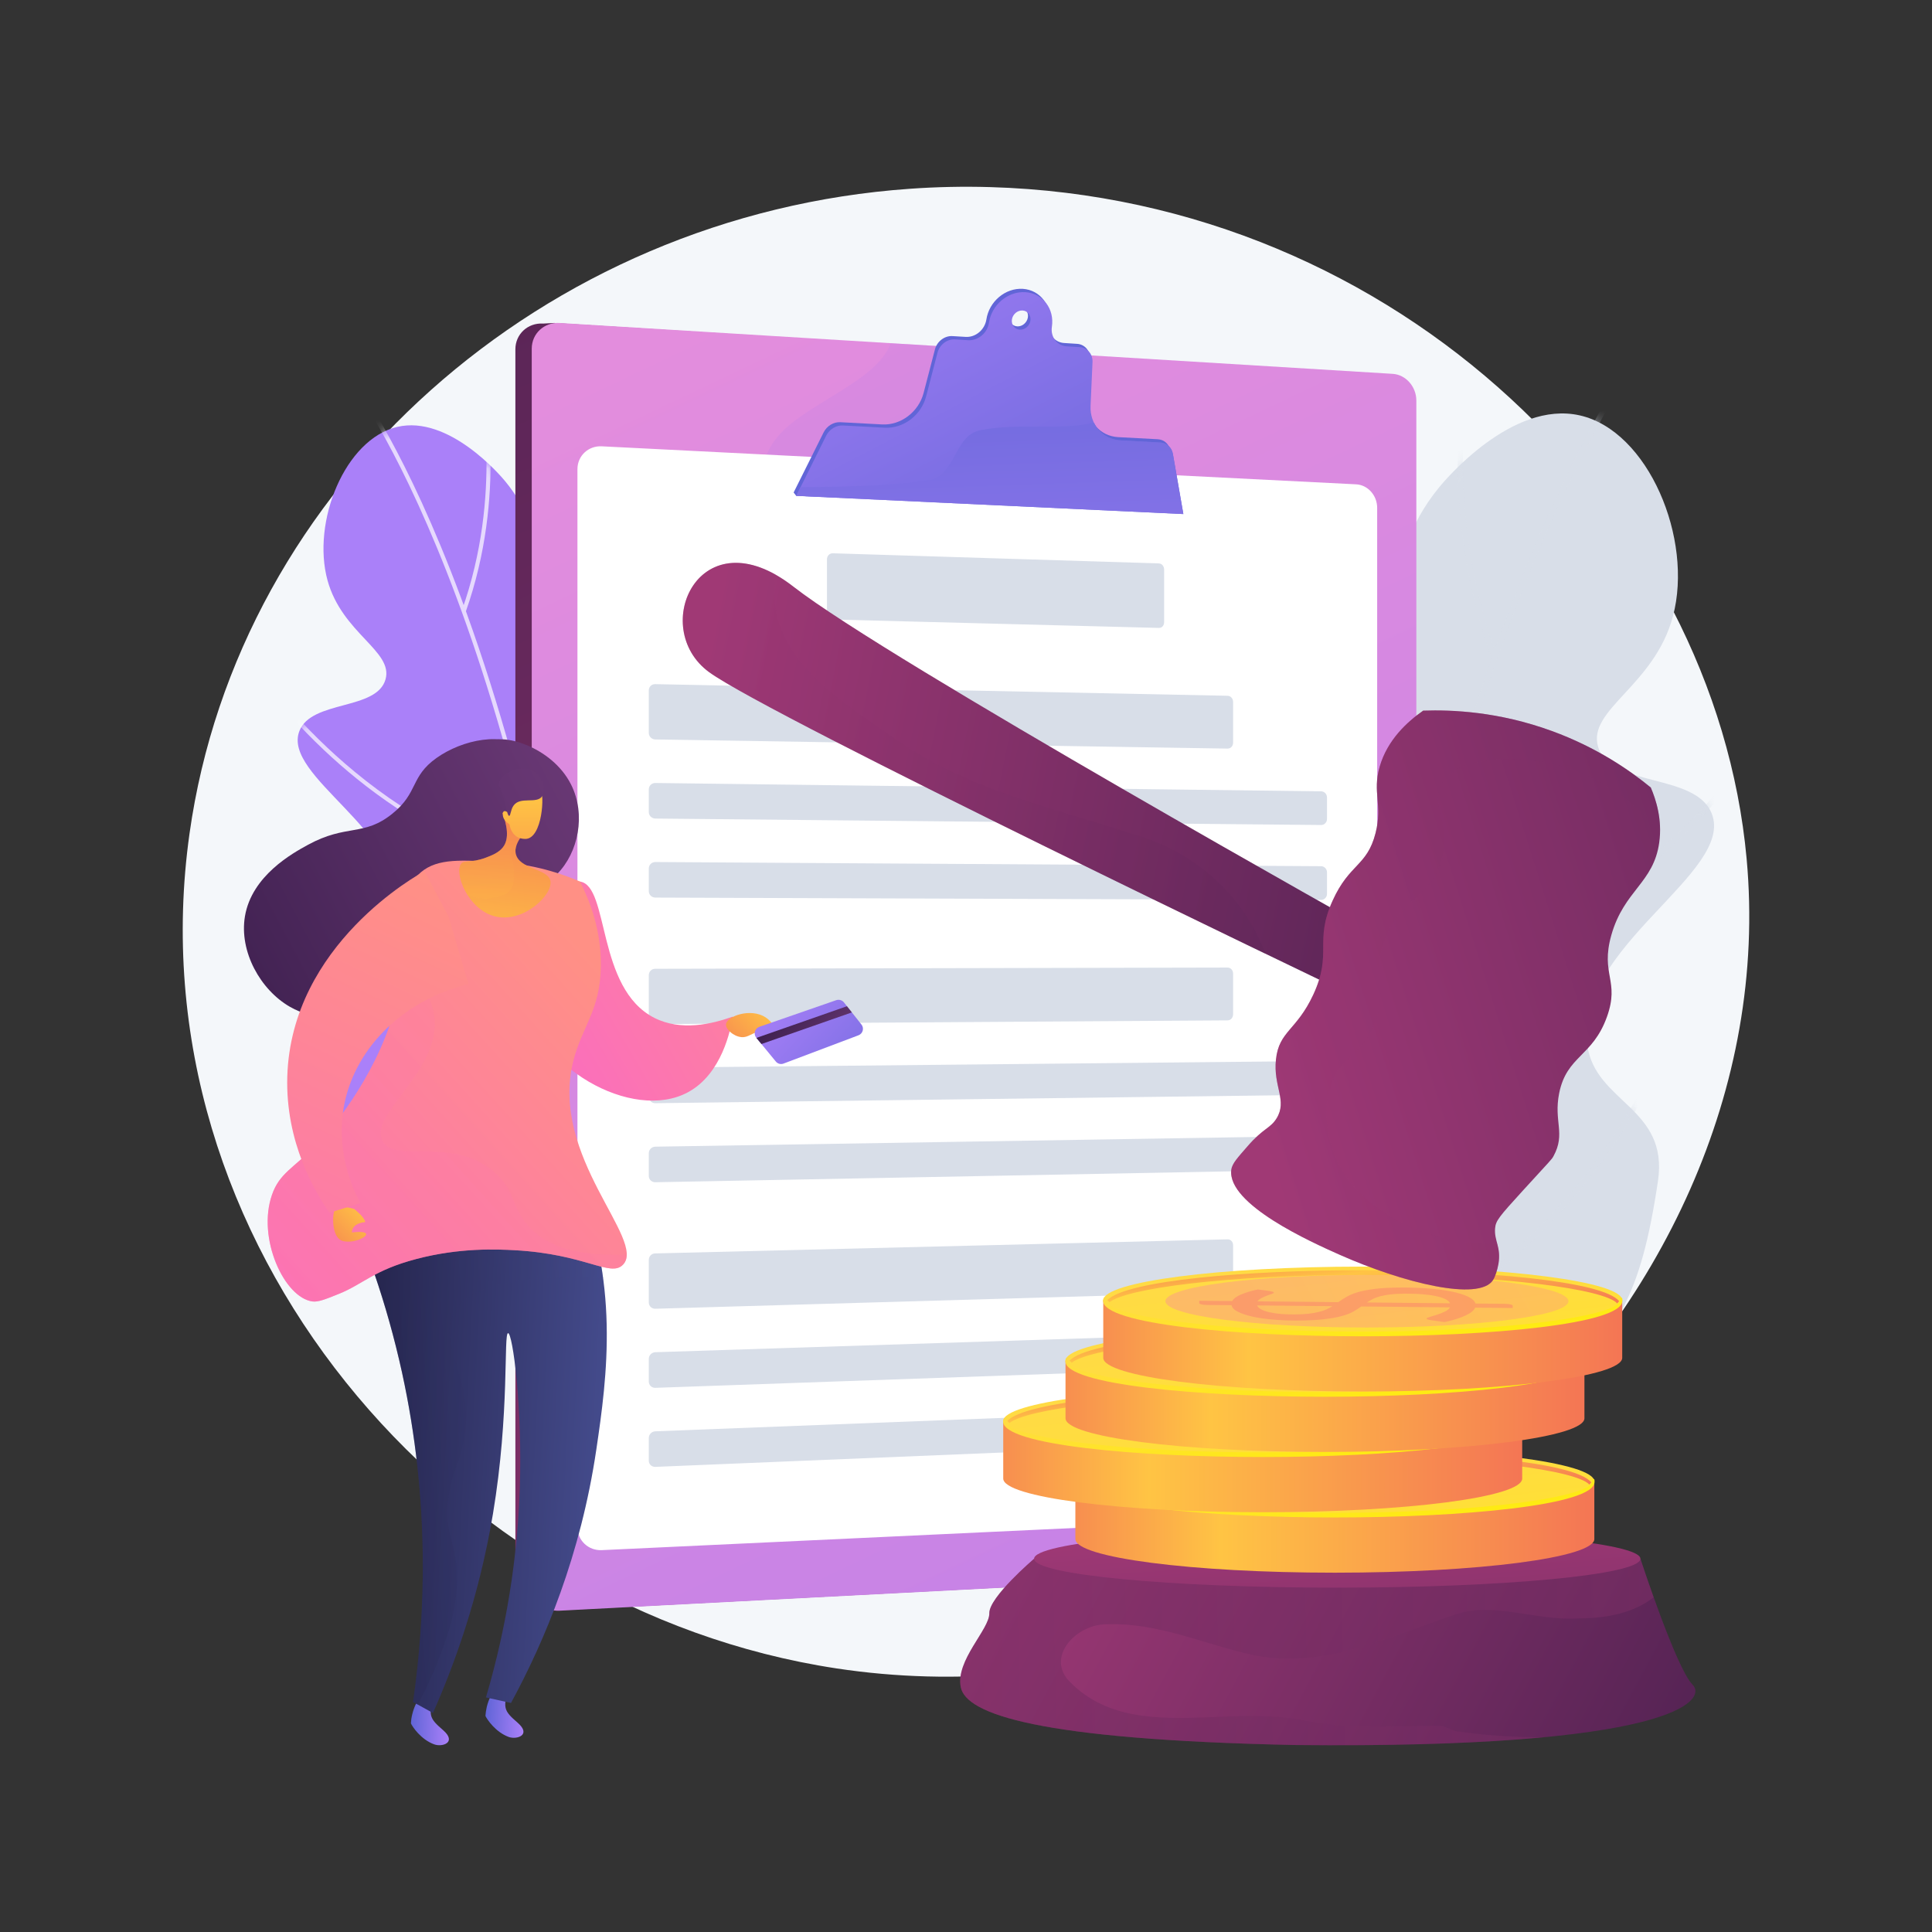
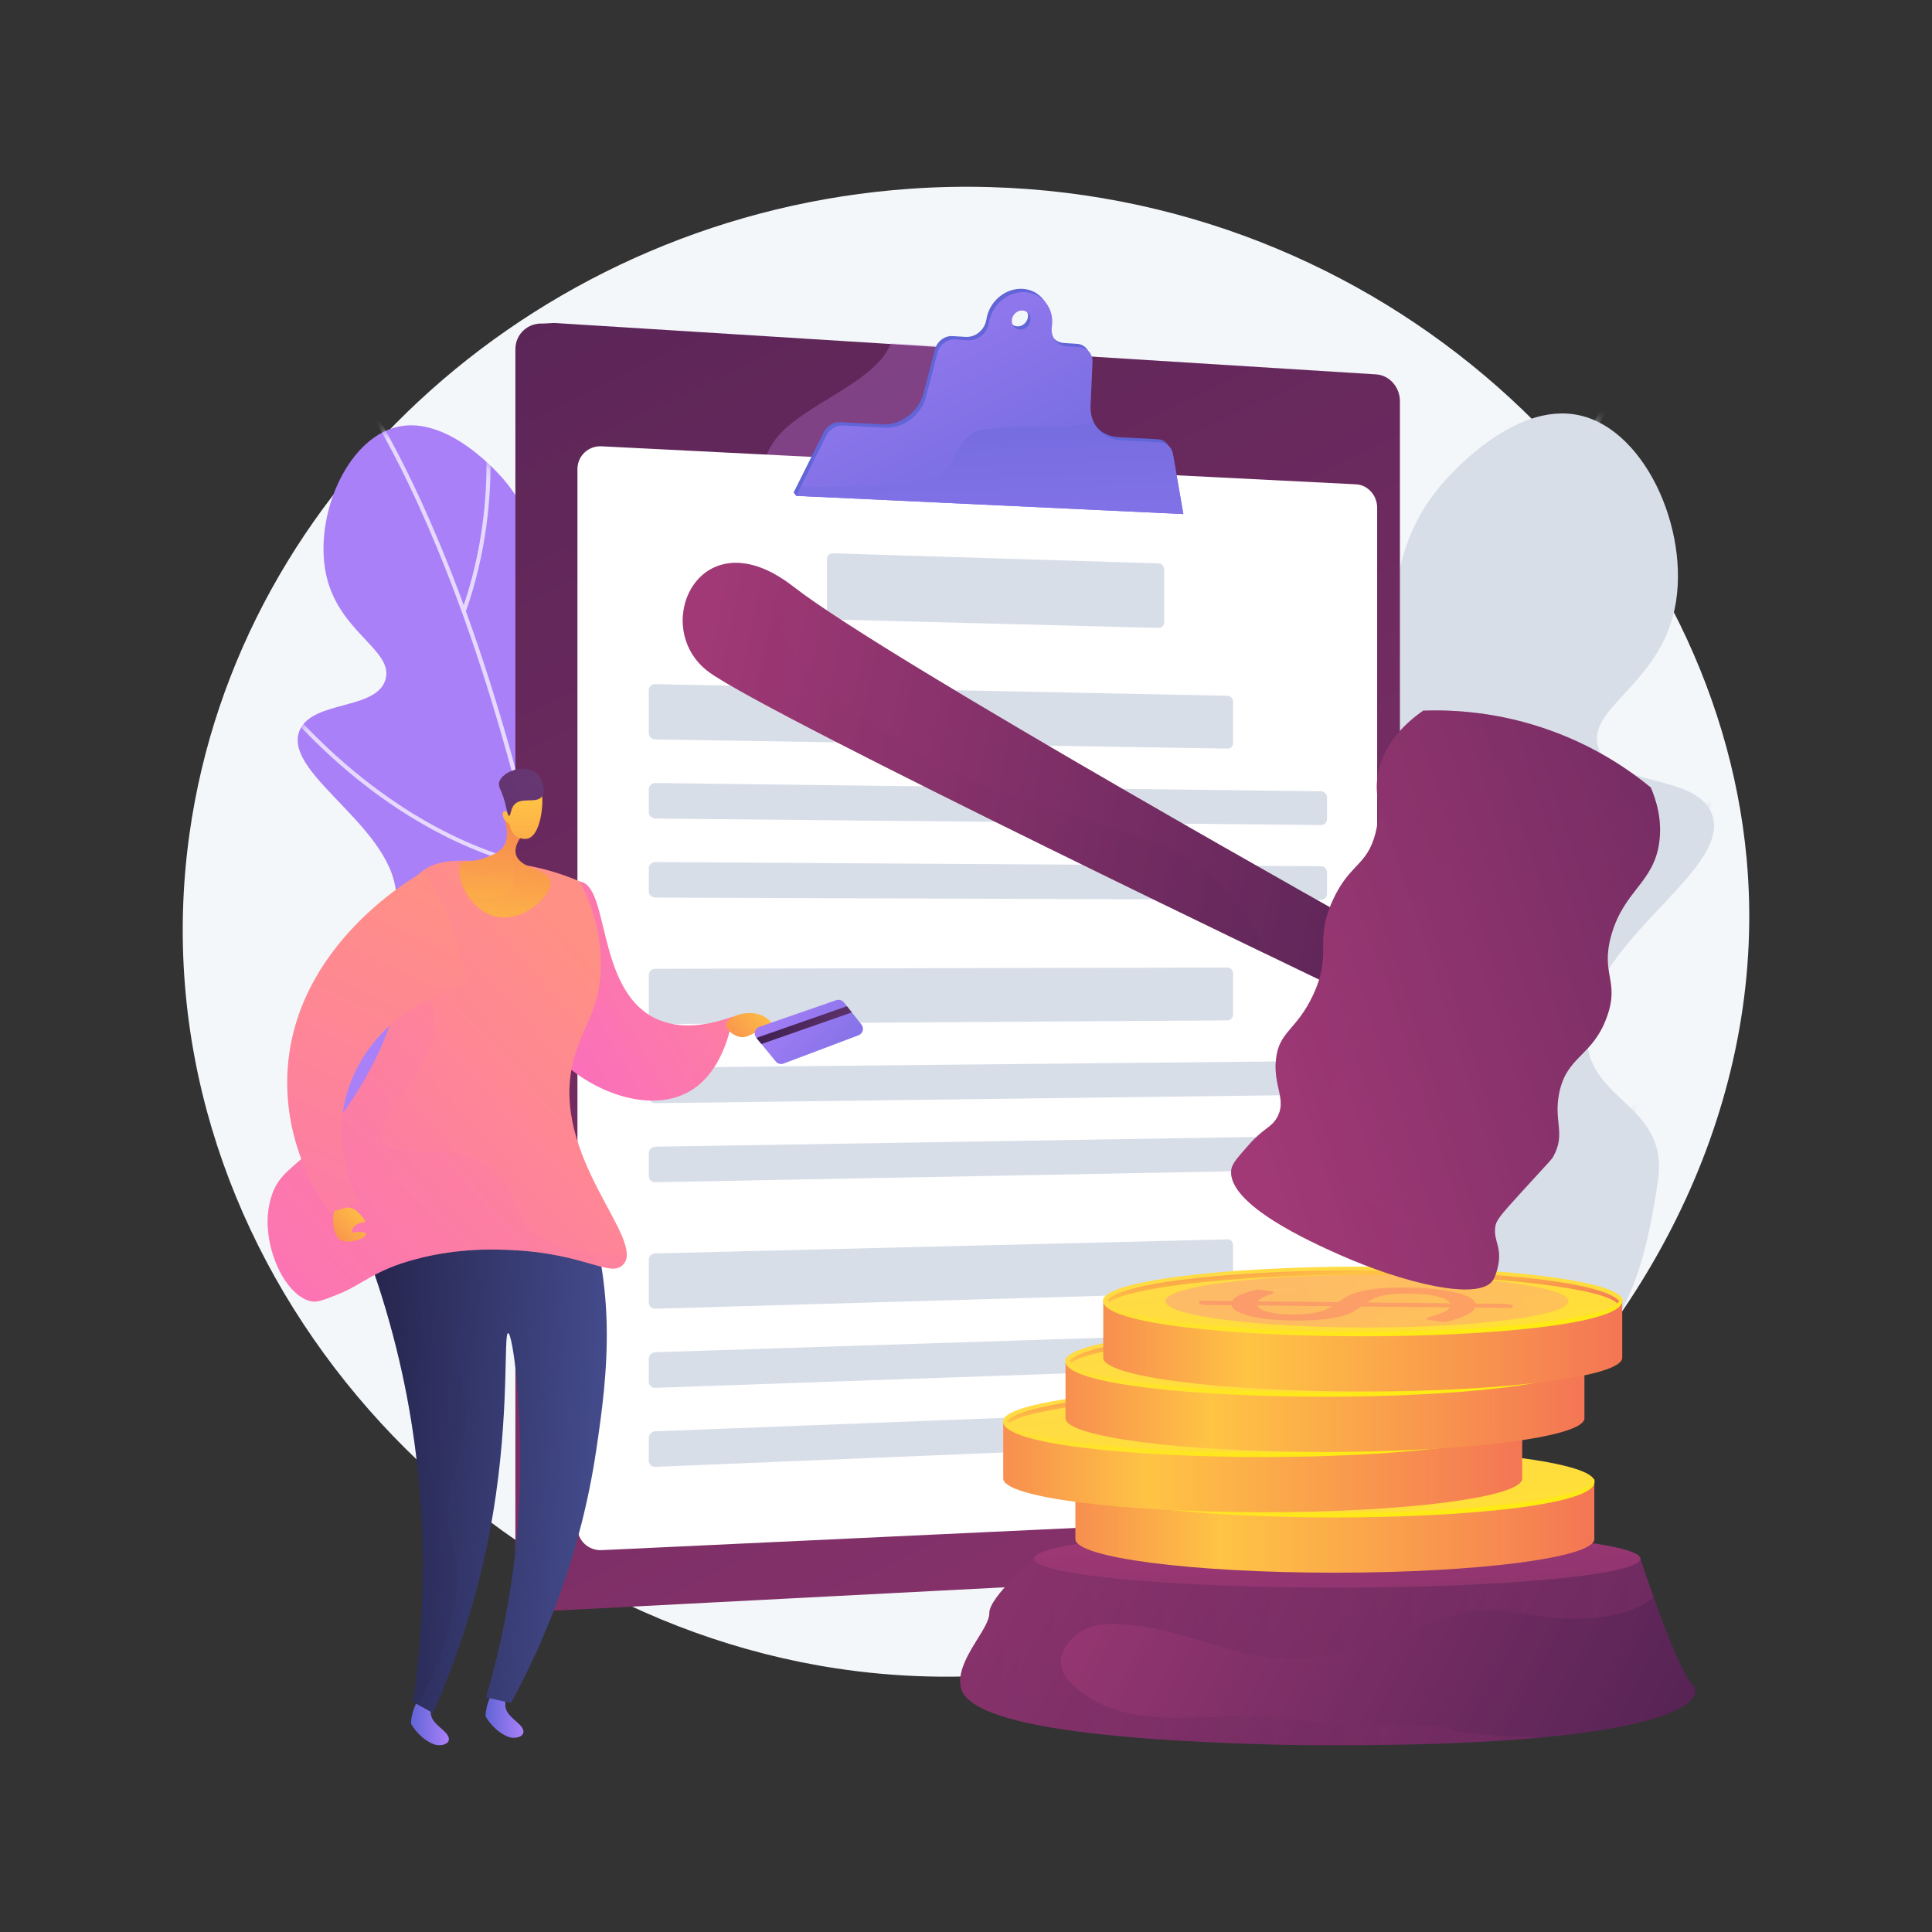
<svg xmlns="http://www.w3.org/2000/svg" width="200" height="200" viewBox="0 0 200 200" fill="none">
  <rect x="0" y="0" width="200" height="200" fill="#333333" stroke="none" />
  <path d="M86.598 172.714C46.369 166.618 13.676 128.584 19.617 86.304C24.681 50.246 56.291 22.192 94.204 19.541C96.946 19.346 99.724 19.288 102.524 19.369C123.67 19.979 142.465 28.438 156.356 41.24C170.191 53.98 179.173 71.018 180.81 88.891C185.171 136.449 136.639 180.291 86.598 172.714Z" fill="#F4F7FA" />
  <path d="M69.255 130.624C81.043 124.66 85.267 108.435 80.934 103.146C78.681 100.397 75.051 101.746 73.109 98.571C70.96 95.056 74.36 91.668 75.351 83.141C75.864 78.733 76.791 70.741 72.637 67.163C68.523 63.614 63.516 67.941 58.878 64.363C54.493 60.986 57.299 55.83 52.263 49.78C51.797 49.215 46.45 42.946 41.126 44.191C35.715 45.453 32.241 54.026 33.906 60.082C35.421 65.584 40.734 67.388 39.91 70.326C38.999 73.57 32.247 72.441 30.991 75.679C29.181 80.363 41.961 86.137 40.97 93.858C40.382 98.398 35.698 98.438 33.722 103.958C31.169 111.085 35.836 119.769 40.377 124.482C46.957 131.315 59.039 135.792 69.255 130.624Z" fill="url(#paint0_linear_231_6932)" />
  <mask id="mask0_231_6932" style="mask-type:luminance" maskUnits="userSpaceOnUse" x="30" y="44" width="53" height="89">
    <path d="M69.254 130.621C81.041 124.659 85.265 108.436 80.936 103.148C78.684 100.397 75.05 101.743 73.11 98.572C70.962 95.058 74.361 91.669 75.35 83.141C75.862 78.734 76.79 70.743 72.639 67.163C68.524 63.613 63.518 67.94 58.879 64.365C54.492 60.984 57.3 55.83 52.265 49.778C51.796 49.215 46.449 42.944 41.124 44.188C35.714 45.452 32.239 54.027 33.906 60.082C35.42 65.582 40.735 67.386 39.909 70.327C38.999 73.569 32.247 72.44 30.992 75.68C29.179 80.364 41.964 86.139 40.968 93.858C40.383 98.397 35.699 98.435 33.721 103.957C31.168 111.083 35.835 119.77 40.376 124.485C46.957 131.317 59.037 135.789 69.254 130.621Z" fill="white" />
  </mask>
  <g mask="url(#mask0_231_6932)">
    <g style="mix-blend-mode:soft-light" opacity="0.7">
      <path d="M62.675 136.875L63.095 136.841C61.655 120.69 59.391 105.554 56.366 91.841C53.946 80.876 51.036 70.787 47.717 61.868C42.059 46.668 37.104 40.031 37.052 39.967L36.718 40.221C36.77 40.284 41.696 46.893 47.331 62.047C52.534 76.031 59.419 100.369 62.675 136.875Z" fill="white" />
      <path d="M48.207 63.349C52.545 51.116 50.097 40.169 50.074 40.059L49.665 40.151C49.688 40.261 52.108 51.099 47.809 63.205L48.207 63.349Z" fill="white" />
      <path d="M56.838 93.8C65.475 82.61 68.834 74.221 70.125 69.156C71.537 63.637 70.897 60.813 70.868 60.692L70.465 60.79C70.471 60.819 71.104 63.666 69.71 69.099C68.419 74.117 65.083 82.438 56.504 93.546L56.838 93.8Z" fill="white" />
      <path d="M61.551 123.168C80.663 107.496 83.602 93.224 83.631 93.085L83.216 93.005C83.21 93.04 82.438 96.739 79.217 102.368C76.376 107.329 70.966 114.906 61.286 122.84L61.551 123.168Z" fill="white" />
      <path d="M51.388 88.804C52.759 89.271 54.176 89.674 55.645 89.997L55.732 89.588C46.15 87.496 38.544 81.787 33.854 77.367C28.767 72.573 25.915 68.229 25.886 68.183L25.534 68.413C25.563 68.459 28.444 72.844 33.566 77.673C37.576 81.452 43.707 86.171 51.388 88.804Z" fill="white" />
      <path d="M58.342 117.101C59.083 117.354 59.844 117.585 60.624 117.792L60.733 117.383C50.846 114.767 44.168 108.066 40.313 102.904C36.13 97.309 34.263 92.273 34.246 92.221L33.854 92.365C33.871 92.417 35.756 97.511 39.979 103.157C43.569 107.963 49.59 114.099 58.342 117.101Z" fill="white" />
    </g>
  </g>
  <path d="M127.628 156.8C112.083 149.114 106.344 127.864 111.962 120.875C114.889 117.233 119.677 118.956 122.183 114.773C124.96 110.135 120.46 105.727 119.054 94.543C118.334 88.764 117.02 78.283 122.425 73.536C127.784 68.823 134.41 74.446 140.454 69.692C146.175 65.204 142.424 58.474 148.964 50.465C149.569 49.722 156.518 41.425 163.524 42.998C170.64 44.588 175.307 55.806 173.187 63.775C171.268 71.012 164.308 73.444 165.431 77.298C166.664 81.539 175.515 79.977 177.197 84.218C179.634 90.343 162.919 98.075 164.319 108.199C165.143 114.151 172.766 114.646 171.631 122.263C169.81 134.542 167.362 137.48 161.456 143.726C152.899 152.772 141.105 163.46 127.628 156.8Z" fill="#D8DEE8" />
  <mask id="mask1_231_6932" style="mask-type:luminance" maskUnits="userSpaceOnUse" x="109" y="42" width="69" height="117">
    <path d="M127.629 156.799C112.084 149.113 106.344 127.866 111.964 120.872C114.887 117.234 119.674 118.958 122.182 114.772C124.961 110.134 120.459 105.725 119.057 94.541C118.332 88.762 117.019 78.283 122.425 73.533C127.785 68.823 134.409 74.444 140.456 69.695C146.174 65.204 142.425 58.472 148.964 50.466C149.572 49.722 156.517 41.425 163.522 42.996C170.638 44.59 175.304 55.805 173.189 63.773C171.266 71.013 164.311 73.444 165.43 77.296C166.663 81.54 175.513 79.977 177.199 84.216C179.635 90.342 162.922 98.077 164.322 108.199C165.144 114.151 172.763 114.645 171.633 122.262C169.813 134.539 167.363 137.483 161.458 143.726C152.9 152.775 141.103 163.461 127.629 156.799Z" fill="white" />
  </mask>
  <g mask="url(#mask1_231_6932)">
    <g style="mix-blend-mode:soft-light" opacity="0.7">
      <path d="M136.34 164.93L135.792 164.889C137.486 143.674 140.281 123.773 144.084 105.738C147.132 91.311 150.831 78.036 155.083 66.287C162.326 46.265 168.75 37.495 168.813 37.409L169.257 37.732C169.194 37.818 162.804 46.553 155.584 66.512C148.924 84.933 140.177 116.962 136.34 164.93Z" fill="#D8DEE8" />
-       <path d="M154.455 68.229C148.607 52.228 151.695 37.824 151.724 37.68L152.26 37.801C152.231 37.939 149.183 52.194 154.974 68.039L154.455 68.229Z" fill="#D8DEE8" />
      <path d="M143.49 108.314C132.013 93.725 127.507 82.755 125.744 76.117C123.831 68.892 124.632 65.175 124.666 65.02L125.202 65.141C125.196 65.175 124.395 68.921 126.291 76.036C128.048 82.616 132.525 93.489 143.922 107.974L143.49 108.314Z" fill="#D8DEE8" />
      <path d="M137.653 146.918C112.376 126.579 108.343 107.876 108.308 107.692L108.844 107.582C108.856 107.628 109.916 112.474 114.214 119.832C118 126.308 125.196 136.19 137.999 146.492L137.653 146.918Z" fill="#D8DEE8" />
      <path d="M150.583 101.688C148.791 102.316 146.93 102.863 145.011 103.301L144.89 102.765C157.445 99.907 167.362 92.325 173.463 86.465C180.084 80.116 183.777 74.371 183.812 74.314L184.272 74.613C184.238 74.671 180.516 80.467 173.844 86.863C168.623 91.876 160.632 98.139 150.583 101.688Z" fill="#D8DEE8" />
      <path d="M141.79 138.915C140.817 139.255 139.826 139.572 138.806 139.849L138.656 139.318C151.603 135.769 160.286 126.89 165.293 120.068C170.715 112.67 173.106 106.038 173.129 105.969L173.648 106.153C173.625 106.223 171.205 112.929 165.737 120.391C161.075 126.746 153.245 134.87 141.79 138.915Z" fill="#D8DEE8" />
    </g>
  </g>
  <path d="M144.919 159.577C144.919 161.017 143.825 162.25 142.465 162.319L56.222 166.796C54.637 166.883 53.352 165.679 53.352 164.111V36.158C53.352 34.591 54.637 33.398 56.222 33.496L57.374 33.433L142.465 38.757C143.825 38.838 144.919 40.077 144.919 41.523V159.577Z" fill="url(#paint1_linear_231_6932)" />
-   <path d="M146.619 159.514C146.619 160.96 145.519 162.187 144.165 162.262L57.922 166.739C56.337 166.82 55.046 165.621 55.046 164.054V36.095C55.046 34.528 56.337 33.341 57.922 33.433L144.165 38.7C145.519 38.78 146.619 40.019 146.619 41.465V159.514Z" fill="url(#paint2_linear_231_6932)" />
  <path style="mix-blend-mode:multiply" opacity="0.3" d="M80.295 45.464C78.151 48.224 77.846 53.427 81.516 55.57C89.479 60.474 99.891 58.941 107.548 53.732C113.183 49.791 110.786 42.474 109.173 36.562L92.21 35.525C90.752 39.604 82.98 41.88 80.295 45.464Z" fill="url(#paint3_linear_231_6932)" />
  <path d="M142.563 154.391C142.563 155.67 141.589 156.754 140.379 156.811L62.289 160.47C60.906 160.533 59.777 159.467 59.777 158.09V48.564C59.777 47.187 60.906 46.132 62.289 46.202L140.379 50.137C141.589 50.194 142.563 51.283 142.563 52.562V154.391Z" fill="white" />
  <path fill-rule="evenodd" clip-rule="evenodd" d="M121.152 46.651C121.036 45.977 120.512 45.504 119.85 45.47L115.736 45.251C113.88 45.147 112.538 43.597 112.624 41.656L112.832 37.144C112.866 36.309 112.29 35.64 111.495 35.594L110.164 35.508C109.156 35.45 108.464 34.545 108.625 33.491C108.908 31.63 107.681 30.022 105.889 29.901C104.085 29.786 102.391 31.203 102.109 33.076C102.028 33.583 101.763 34.061 101.36 34.396C100.956 34.736 100.455 34.908 99.96 34.874L98.606 34.793C97.787 34.741 97.004 35.335 96.785 36.17L95.609 40.688C95.097 42.641 93.253 44.041 91.323 43.937L86.996 43.707C86.293 43.666 85.595 44.093 85.261 44.761L82.156 50.984L82.426 51.33L122.229 52.874L121.152 46.651ZM105.301 33.785C104.771 33.75 104.414 33.278 104.494 32.73C104.575 32.183 105.07 31.768 105.601 31.803C106.125 31.837 106.488 32.31 106.407 32.851C106.321 33.399 105.825 33.819 105.301 33.785Z" fill="#6165D7" />
  <path fill-rule="evenodd" clip-rule="evenodd" d="M121.417 46.991C121.302 46.322 120.777 45.844 120.115 45.81L116.006 45.591C114.145 45.487 112.803 43.943 112.895 41.995L113.097 37.484C113.137 36.654 112.561 35.986 111.76 35.934L110.435 35.853C109.421 35.79 108.735 34.885 108.891 33.831C109.173 31.97 107.951 30.362 106.154 30.247C104.35 30.126 102.656 31.543 102.374 33.416C102.299 33.923 102.028 34.401 101.625 34.735C101.222 35.075 100.72 35.248 100.225 35.219L98.871 35.133C98.053 35.081 97.269 35.675 97.05 36.51L95.875 41.027C95.368 42.981 93.524 44.381 91.588 44.277L87.266 44.047C86.558 44.006 85.861 44.433 85.526 45.101L82.427 51.33L122.5 53.214L121.417 46.991ZM105.56 34.125C105.036 34.09 104.673 33.618 104.754 33.07C104.84 32.523 105.336 32.108 105.86 32.143C106.39 32.177 106.747 32.65 106.667 33.197C106.586 33.744 106.09 34.159 105.56 34.125Z" fill="url(#paint4_linear_231_6932)" />
  <path d="M120.115 45.81L116.006 45.591C114.773 45.522 113.771 44.813 113.258 43.782C109.449 44.577 105.433 43.741 101.423 44.548C98.669 45.159 98.975 49.445 95.909 49.751C91.519 50.344 87.174 50.385 82.87 50.431L82.427 51.33L122.5 53.214L121.417 46.991C121.302 46.322 120.777 45.844 120.115 45.81Z" fill="url(#paint5_linear_231_6932)" />
  <path d="M120.512 58.981C120.512 58.63 120.299 58.336 119.953 58.324L86.224 57.276C85.861 57.264 85.607 57.547 85.607 57.91V63.464C85.607 63.821 85.872 64.126 86.235 64.132L119.959 65.002C120.305 65.014 120.512 64.737 120.512 64.386V58.981Z" fill="#D8DEE8" />
  <path d="M127.651 72.671C127.651 72.32 127.409 72.032 127.069 72.026L67.82 70.822C67.446 70.816 67.163 71.104 67.163 71.473V75.875C67.163 76.244 67.463 76.543 67.843 76.549L127.069 77.494C127.409 77.5 127.651 77.223 127.651 76.872V72.671Z" fill="#D8DEE8" />
  <path d="M137.371 82.553C137.371 82.207 137.095 81.919 136.761 81.919L67.843 81.055C67.463 81.049 67.163 81.343 67.163 81.712V84.068C67.163 84.431 67.463 84.731 67.843 84.737L136.761 85.405C137.095 85.411 137.371 85.128 137.371 84.783V82.553Z" fill="#D8DEE8" />
  <path d="M137.371 90.302C137.371 89.957 137.095 89.674 136.761 89.669L67.843 89.237C67.463 89.237 67.163 89.53 67.163 89.899V92.256C67.163 92.619 67.463 92.918 67.843 92.918L136.761 93.16C137.095 93.16 137.371 92.884 137.371 92.532V90.302Z" fill="#D8DEE8" />
  <path d="M127.651 100.795C127.651 100.443 127.409 100.161 127.069 100.161L67.82 100.288C67.446 100.288 67.163 100.588 67.163 100.951V105.358C67.163 105.721 67.463 106.021 67.843 106.015L127.069 105.629C127.409 105.629 127.651 105.341 127.651 104.995V100.795Z" fill="#D8DEE8" />
  <path d="M137.371 110.457C137.371 110.112 137.095 109.829 136.761 109.835L67.843 110.521C67.463 110.521 67.163 110.82 67.163 111.189V113.546C67.163 113.914 67.463 114.208 67.843 114.203L136.761 113.327C137.095 113.321 137.371 113.033 137.371 112.687V110.457Z" fill="#D8DEE8" />
  <path d="M137.371 118.207C137.371 117.861 137.095 117.585 136.761 117.591L67.843 118.703C67.463 118.708 67.163 119.014 67.163 119.377V121.733C67.163 122.102 67.463 122.396 67.843 122.385L136.761 121.077C137.095 121.071 137.371 120.788 137.371 120.437V118.207Z" fill="#D8DEE8" />
  <path d="M127.651 128.913C127.651 128.561 127.409 128.284 127.069 128.296L67.82 129.754C67.446 129.759 67.163 130.065 67.163 130.434V134.836C67.163 135.204 67.463 135.493 67.843 135.481L127.069 133.764C127.409 133.758 127.651 133.464 127.651 133.113V128.913Z" fill="#D8DEE8" />
  <path d="M137.371 138.362C137.371 138.016 137.095 137.74 136.761 137.751L67.843 139.981C67.463 139.992 67.163 140.304 67.163 140.667V143.023C67.163 143.392 67.463 143.68 67.843 143.668L136.761 141.243C137.095 141.231 137.371 140.937 137.371 140.592V138.362Z" fill="#D8DEE8" />
  <path d="M137.371 146.111C137.371 145.766 137.095 145.495 136.761 145.506L67.843 148.168C67.463 148.18 67.163 148.491 67.163 148.86V151.216C67.163 151.579 67.463 151.868 67.843 151.85L136.761 148.998C137.095 148.981 137.371 148.693 137.371 148.341V146.111Z" fill="#D8DEE8" />
  <path d="M51.186 174.915C50.909 175.313 50.581 175.912 50.391 176.695C50.31 177.041 50.27 177.358 50.252 177.635C50.425 177.998 51.289 179.3 52.655 179.807C53.502 180.118 55.04 179.605 53.594 178.343C52.148 177.081 51.946 176.805 52.834 174.316C53.058 173.676 53.047 173.428 52.955 173.365C52.73 173.215 51.877 174.12 51.186 174.915Z" fill="url(#paint6_linear_231_6932)" />
  <path d="M43.465 175.681C43.194 176.084 42.86 176.684 42.675 177.467C42.589 177.807 42.549 178.124 42.537 178.401C42.704 178.769 43.569 180.071 44.94 180.573C45.787 180.89 47.319 180.377 45.879 179.115C44.433 177.853 44.231 177.577 45.113 175.088C45.343 174.448 45.332 174.194 45.234 174.131C45.009 173.987 44.162 174.886 43.465 175.681Z" fill="url(#paint7_linear_231_6932)" />
  <path d="M40.717 122.125C40.067 125.379 39.418 128.632 38.769 131.886C39.841 135.02 40.815 138.431 41.621 142.101C44.519 155.371 44.047 167.194 42.762 176.188C43.446 176.569 44.131 176.949 44.819 177.329C46.91 172.61 49.549 165.569 51.03 156.719C52.776 146.261 52.113 138.016 52.597 138.005C53.058 137.993 54.101 145.553 53.807 154.144C53.502 163.218 51.802 170.64 50.304 175.716C51.169 175.908 52.033 176.1 52.897 176.292C56.412 169.821 60.122 160.948 61.73 150.064C62.853 142.499 64.213 132.45 59.494 121.877C59.028 120.817 57.334 118.455 57.023 117.873C51.169 118.783 46.571 121.209 40.717 122.125Z" fill="url(#paint8_linear_231_6932)" />
  <path style="mix-blend-mode:multiply" opacity="0.3" d="M41.621 142.101C40.815 138.431 39.841 135.02 38.769 131.886C39.418 128.632 40.067 125.379 40.717 122.125C46.571 121.209 51.169 118.783 57.023 117.873C57.334 118.455 59.028 120.817 59.494 121.877C61.085 125.444 61.983 128.947 62.433 132.318C51.186 131.811 47.85 134.04 46.882 136.167C45.337 139.56 49.555 143.19 47.786 150.099C47.251 152.173 46.525 153.181 46.357 155.797C46.133 159.237 47.245 159.606 47.297 163.115C47.36 166.946 46.087 170.092 45.044 172.674C44.393 174.281 43.73 175.566 43.234 176.448C43.077 176.359 42.919 176.273 42.762 176.188C44.047 167.194 44.519 155.371 41.621 142.101Z" fill="url(#paint9_linear_231_6932)" />
-   <path d="M50.661 76.889C50.252 77.333 50.719 78.03 50.587 80.386C50.523 81.458 50.362 82.351 50.224 82.985C50.143 83.561 50.057 84.091 49.964 84.558C49.895 84.904 49.832 85.169 49.751 85.457C49.601 85.981 49.417 86.5 49.192 86.99C49.181 87.024 49.192 87.064 49.221 87.082C49.225 87.082 49.227 87.082 49.227 87.082C49.261 87.099 49.302 87.082 49.319 87.047C49.544 86.546 49.734 86.022 49.884 85.491C49.964 85.203 50.028 84.933 50.097 84.587C50.149 84.339 50.195 84.074 50.241 83.797C50.241 84.541 50.172 85.359 49.797 86.425C48.656 89.646 50.996 92.089 53.012 92.388C55.334 92.728 57.109 91.046 57.662 90.487C59.88 88.257 60.676 84.322 59.12 81.222C57.086 77.166 51.664 75.806 50.661 76.889Z" fill="url(#paint10_linear_231_6932)" />
  <path d="M75.858 105.237C75.639 106.585 74.734 111.16 71.231 113.062C65.452 116.202 55.317 110.434 54.124 102.88C53.214 97.113 57.61 90.902 60.042 91.259C63.096 91.703 61.718 102.304 67.728 105.364C70.476 106.764 73.674 106.026 75.858 105.237Z" fill="url(#paint11_linear_231_6932)" />
-   <path d="M56.233 80.68C56.17 80.3 55.876 78.75 54.591 77.661C52.16 75.598 47.815 76.601 45.194 78.462C42.445 80.409 43.338 82.046 40.607 84.241C37.646 86.626 35.877 85.272 31.878 87.456C30.305 88.315 26.064 90.637 25.356 94.86C24.745 98.513 26.963 102.466 30 104.217C35.197 107.213 42.468 103.578 46.098 99.919C49.584 96.404 47.596 95.252 52.753 88.309C54.62 85.797 56.694 83.521 56.233 80.68Z" fill="url(#paint12_linear_231_6932)" />
  <path d="M60.042 91.259C58.209 90.464 55.288 89.456 51.589 89.248C47.902 89.041 45.326 88.799 43.557 90.308C39.95 93.397 43.459 98.404 39.921 107.288C37.219 114.064 32.782 118.507 32.782 118.507C30.317 120.973 28.928 121.462 28.156 123.687C26.594 128.175 29.418 134.323 32.339 134.726C32.921 134.801 33.641 134.525 35.064 133.948C37.605 132.929 38.688 131.488 43.102 130.33C47.602 129.143 51.468 129.322 53.26 129.42C60.601 129.811 63.176 132.254 64.478 130.935C66.99 128.382 56.879 119.78 59.333 109.893C60.232 106.257 62.139 104.655 62.202 100.011C62.254 96.318 61.067 93.276 60.042 91.259Z" fill="url(#paint13_linear_231_6932)" />
  <path d="M51.998 84.103C52.453 85.318 52.782 86.816 52.056 87.721C51.612 88.274 50.944 88.539 50.287 88.787C48.731 89.369 48.08 88.994 47.74 89.409C46.997 90.325 48.426 94.255 51.359 94.889C54.274 95.517 57.276 92.578 56.977 91.172C56.7 89.905 53.756 89.991 53.398 88.389C53.214 87.583 53.784 86.764 54.263 86.223L54.608 86.286L51.998 84.103Z" fill="url(#paint14_linear_231_6932)" />
  <path style="mix-blend-mode:multiply" opacity="0.4" d="M47.74 89.415C48.08 88.994 48.731 89.369 50.287 88.787C50.944 88.539 51.612 88.274 52.056 87.721C52.782 86.816 52.453 85.318 51.998 84.103L54.608 86.286L54.263 86.223C53.882 86.655 53.456 87.254 53.381 87.888C53.162 88.009 52.972 88.147 52.834 88.286C53.133 89.161 53.191 89.893 53.197 90.366C53.197 91.097 53.203 91.645 52.834 92.123C52.436 92.642 51.837 92.78 51.313 92.895C50.143 93.16 49.1 92.924 48.426 92.688C47.59 91.391 47.32 89.928 47.74 89.415Z" fill="url(#paint15_linear_231_6932)" />
  <path d="M52.747 85.347C52.747 85.347 52.897 86.84 54.372 86.846C56.187 86.857 56.389 82.057 55.945 81.787C55.432 81.47 54.989 82.248 53.796 81.977C53.289 81.862 52.857 81.216 52.603 81.908C52.315 82.703 52.557 84.103 52.557 84.103C52.557 84.103 52.125 83.746 52.062 84.178C51.975 84.737 52.396 85.088 52.747 85.347Z" fill="url(#paint16_linear_231_6932)" />
  <path d="M55.623 80.139C56.199 80.726 56.516 81.867 56.118 82.438C55.542 83.262 53.842 82.403 53.151 83.411C52.845 83.855 52.863 84.466 52.707 84.454C52.575 84.448 52.494 84.022 52.419 83.676C52.004 81.746 51.526 81.527 51.67 80.98C51.969 79.856 54.435 78.929 55.623 80.139Z" fill="url(#paint17_linear_231_6932)" />
  <path d="M80.416 106.948C80.3 106.574 80.001 105.802 79.258 105.318C77.719 104.315 75.288 105.185 75.161 105.998C75.08 106.534 75.939 107.294 76.757 107.363C77.489 107.427 77.8 106.891 78.802 106.758C79.459 106.672 80.03 106.81 80.416 106.948Z" fill="url(#paint18_linear_231_6932)" />
  <g style="mix-blend-mode:multiply" opacity="0.5">
    <path d="M54.614 126.827C52.961 124.902 53.318 123.162 51.099 121.278C46.761 117.596 40.959 120.472 39.628 118.132C38.101 115.447 45.401 111.051 44.992 105.554C44.831 103.422 43.546 101.527 41.621 99.856C41.466 101.976 41.056 104.431 39.921 107.288C37.219 114.064 32.782 118.507 32.782 118.507C30.317 120.973 28.928 121.463 28.156 123.687C26.594 128.175 29.418 134.323 32.339 134.726C32.921 134.801 33.641 134.525 35.064 133.948C37.605 132.929 38.688 131.488 43.102 130.33C47.602 129.143 51.468 129.322 53.26 129.42C60.601 129.811 63.176 132.254 64.478 130.935C64.755 130.653 64.876 130.301 64.882 129.881C58.993 130.134 56.124 128.59 54.614 126.827Z" fill="url(#paint19_linear_231_6932)" />
  </g>
  <path d="M36.66 125.15C36.66 125.15 37.68 125.922 37.813 126.51C37.813 126.51 36.441 126.573 36.424 127.587C36.424 127.587 37.669 127.403 37.882 127.697C38.095 127.996 36.701 128.74 35.531 128.48C34.367 128.221 34.361 125.945 34.632 125.271C34.909 124.597 36.66 125.15 36.66 125.15Z" fill="url(#paint20_linear_231_6932)" />
  <path d="M46.421 94.855C45.595 93.295 44.771 91.737 43.949 90.182C43.304 90.522 30.155 97.753 29.74 111.437C29.539 118.299 32.639 123.427 34.108 125.542C35.172 125.212 36.238 124.881 37.306 124.551C36.539 123.105 34.667 119.094 35.658 114.237C36.879 108.291 41.904 103.486 48.501 101.867C47.806 99.527 47.112 97.19 46.421 94.855Z" fill="url(#paint21_linear_231_6932)" />
  <path d="M78.29 107.427L80.312 109.887C80.502 110.123 80.825 110.21 81.113 110.1L88.868 107.173C89.323 107 89.479 106.441 89.179 106.061L87.364 103.768C87.174 103.532 86.857 103.44 86.569 103.537L78.606 106.297C78.134 106.459 77.973 107.046 78.29 107.427Z" fill="url(#paint22_linear_231_6932)" />
  <path d="M78.825 108.078L88.183 104.805L87.675 104.166L78.301 107.444L78.825 108.078Z" fill="url(#paint23_linear_231_6932)" />
  <path d="M166.705 161.363H169.816C169.816 161.363 173.527 172.703 175.198 174.373C176.869 176.044 172.933 181.057 133.966 180.642C107.398 180.083 100.017 177.439 99.458 174.656C98.905 171.867 102.449 168.669 102.414 166.998C102.385 165.327 107.047 161.363 107.047 161.363H166.705Z" fill="url(#paint24_linear_231_6932)" />
  <path style="mix-blend-mode:multiply" opacity="0.3" d="M102.414 166.998C102.385 165.327 107.047 161.363 107.047 161.363H166.705H169.816C169.816 161.363 170.392 163.121 171.187 165.356C168.9 167.131 165.933 167.546 163.104 167.546C158.742 167.747 154.576 165.765 150.612 167.154C143.473 169.534 136.53 173.1 128.798 171.118C124.038 169.931 119.475 167.943 114.514 168.145C111.541 168.145 108.366 171.314 110.55 173.895C116.698 180.441 126.418 176.471 134.744 178.061C139.705 179.052 144.262 178.655 149.027 178.655C149.621 178.655 150.41 179.248 151.009 179.248C154.017 179.68 156.956 179.847 159.865 179.836C153.729 180.423 145.34 180.763 133.966 180.642C107.398 180.083 100.017 177.439 99.458 174.656C98.905 171.867 102.449 168.669 102.414 166.998Z" fill="url(#paint25_linear_231_6932)" />
  <path d="M107.047 161.363C107.047 163.011 121.094 164.354 138.431 164.354C155.763 164.354 169.816 163.011 169.816 161.363C169.816 159.715 155.763 158.379 138.431 158.379C121.094 158.379 107.047 159.715 107.047 161.363Z" fill="url(#paint26_linear_231_6932)" />
  <path d="M111.322 153.36V159.318C111.322 161.242 123.347 162.804 138.184 162.804C153.02 162.804 165.045 161.242 165.045 159.318V153.36H111.322Z" fill="url(#paint27_linear_231_6932)" />
  <path d="M165.045 153.36C165.045 155.285 153.02 156.846 138.183 156.846C123.347 156.846 111.322 155.285 111.322 153.36C111.322 151.436 123.347 149.874 138.183 149.874C153.02 149.874 165.045 151.436 165.045 153.36Z" fill="url(#paint28_linear_231_6932)" />
  <path d="M138.184 157.088C125.047 157.088 111.31 155.832 111.31 153.412C111.31 153.279 111.357 153.043 111.489 153.043C111.622 153.043 111.564 153.228 111.564 153.36C111.564 154.893 122.494 156.604 138.184 156.604C153.873 156.604 164.803 154.893 164.803 153.36C164.803 153.228 164.826 153.101 164.959 153.101C165.091 153.101 165.063 153.279 165.063 153.412C165.063 155.832 151.321 157.088 138.184 157.088Z" fill="url(#paint29_linear_231_6932)" />
  <path fill-rule="evenodd" clip-rule="evenodd" d="M135.648 153.556L127.276 153.47C127.369 153.347 127.507 153.237 127.691 153.141C127.876 153.043 128.066 152.957 128.262 152.882C128.458 152.813 128.625 152.749 128.769 152.697C128.915 152.644 128.986 152.599 128.982 152.565C128.986 152.5 128.813 152.442 128.463 152.392L127.328 152.236C126.648 152.39 126.072 152.563 125.6 152.755C125.127 152.951 124.816 153.181 124.666 153.441L121.261 153.412L121.267 153.66C121.267 153.713 121.353 153.758 121.526 153.792C121.699 153.827 121.895 153.844 122.114 153.844L124.603 153.867C124.649 154.128 124.872 154.359 125.271 154.559C125.671 154.754 126.182 154.922 126.804 155.06C127.426 155.194 128.139 155.296 128.942 155.365C129.743 155.429 130.561 155.463 131.402 155.457C132.52 155.452 133.447 155.406 134.185 155.319C134.922 155.235 135.539 155.125 136.034 154.991C136.526 154.852 136.922 154.697 137.221 154.524C137.521 154.357 137.792 154.178 138.034 154.005L147.212 154.092C147.12 154.265 146.942 154.413 146.677 154.535C146.411 154.658 146.143 154.766 145.87 154.858C145.593 154.946 145.346 155.021 145.127 155.083C144.908 155.144 144.798 155.2 144.798 155.25C144.798 155.284 144.839 155.317 144.919 155.348C145 155.379 145.104 155.404 145.23 155.423L146.648 155.619C147.512 155.43 148.223 155.212 148.78 154.962C149.337 154.708 149.684 154.428 149.822 154.121L153.712 154.161V153.913C153.706 153.856 153.625 153.815 153.458 153.781C153.293 153.746 153.099 153.729 152.876 153.729L149.851 153.694C149.771 153.425 149.513 153.187 149.079 152.98C148.645 152.772 148.084 152.598 147.397 152.455C146.702 152.317 145.899 152.212 144.988 152.139C144.078 152.069 143.104 152.037 142.067 152.041C141.007 152.046 140.125 152.092 139.417 152.185C138.706 152.273 138.114 152.39 137.642 152.536C137.175 152.674 136.789 152.836 136.49 153.014C136.19 153.191 135.91 153.372 135.648 153.556ZM147.224 153.671L138.621 153.585C138.802 153.462 139 153.345 139.215 153.233C139.422 153.124 139.687 153.032 139.987 152.951C140.294 152.866 140.655 152.801 141.07 152.755C141.479 152.703 141.981 152.68 142.551 152.674C143.2 152.671 143.792 152.69 144.326 152.732C144.863 152.774 145.334 152.838 145.737 152.922C146.141 153.007 146.473 153.11 146.734 153.233C146.993 153.36 147.155 153.504 147.224 153.671ZM127.248 153.896L135.043 153.971C134.859 154.092 134.652 154.201 134.421 154.305C134.191 154.403 133.92 154.495 133.609 154.57C133.298 154.647 132.938 154.708 132.531 154.754C132.12 154.801 131.64 154.824 131.091 154.824C130.618 154.827 130.165 154.812 129.731 154.777C129.301 154.739 128.913 154.683 128.567 154.61C128.218 154.534 127.928 154.436 127.697 154.317C127.467 154.196 127.317 154.057 127.248 153.896Z" fill="#FCB048" />
-   <path d="M138.189 150.249C126.21 150.249 113.742 151.303 111.748 153.343C111.825 153.416 111.896 153.492 111.961 153.573C113.644 152.156 123.94 150.733 138.189 150.733C152.801 150.733 163.259 152.231 164.527 153.683C164.588 153.606 164.655 153.531 164.728 153.458C163.08 151.343 150.376 150.249 138.189 150.249Z" fill="url(#paint30_linear_231_6932)" />
  <path d="M103.855 147.103V153.06C103.855 154.985 115.88 156.546 130.716 156.546C145.553 156.546 157.578 154.985 157.578 153.06V147.103H103.855Z" fill="url(#paint31_linear_231_6932)" />
  <path d="M157.578 147.103C157.578 149.027 145.553 150.589 130.716 150.589C115.88 150.589 103.855 149.027 103.855 147.103C103.855 145.178 115.88 143.617 130.716 143.617C145.553 143.617 157.578 145.178 157.578 147.103Z" fill="url(#paint32_linear_231_6932)" />
  <path d="M130.716 150.831C117.579 150.831 103.843 149.575 103.843 147.155C103.843 147.022 103.889 146.786 104.022 146.786C104.154 146.786 104.097 146.97 104.097 147.103C104.097 148.635 115.027 150.347 130.716 150.347C146.406 150.347 157.336 148.635 157.336 147.103C157.336 146.97 157.359 146.844 157.492 146.844C157.624 146.844 157.595 147.022 157.595 147.155C157.595 149.575 143.853 150.831 130.716 150.831Z" fill="url(#paint33_linear_231_6932)" />
  <path fill-rule="evenodd" clip-rule="evenodd" d="M128.181 147.299L119.809 147.212C119.901 147.089 120.04 146.98 120.224 146.884C120.408 146.786 120.599 146.699 120.794 146.625C120.99 146.555 121.157 146.492 121.307 146.44C121.449 146.386 121.52 146.342 121.52 146.308C121.52 146.242 121.348 146.185 121.002 146.135L119.861 145.979C119.181 146.129 118.605 146.302 118.132 146.498C117.66 146.694 117.349 146.924 117.199 147.183L113.794 147.155L113.8 147.402C113.8 147.456 113.886 147.5 114.059 147.535C114.232 147.569 114.428 147.587 114.647 147.587L117.136 147.61C117.182 147.871 117.405 148.1 117.804 148.295C118.204 148.495 118.714 148.664 119.337 148.803C119.959 148.937 120.672 149.037 121.474 149.102C122.275 149.171 123.093 149.206 123.935 149.2C125.052 149.194 125.98 149.148 126.718 149.062C127.455 148.977 128.072 148.866 128.567 148.728C129.059 148.593 129.454 148.44 129.754 148.267C130.054 148.1 130.325 147.921 130.567 147.742L139.745 147.835C139.653 148.007 139.474 148.155 139.209 148.278C138.944 148.401 138.675 148.509 138.403 148.601C138.126 148.689 137.878 148.764 137.659 148.826C137.44 148.887 137.331 148.943 137.331 148.993C137.331 149.027 137.371 149.06 137.452 149.091C137.533 149.117 137.636 149.141 137.763 149.16L139.18 149.361C140.045 149.173 140.755 148.952 141.312 148.699C141.869 148.449 142.217 148.171 142.355 147.863L146.244 147.904V147.656C146.239 147.598 146.158 147.558 145.991 147.523C145.826 147.489 145.632 147.47 145.409 147.466L142.384 147.437C142.303 147.168 142.048 146.93 141.618 146.722C141.18 146.515 140.617 146.34 139.929 146.198C139.234 146.056 138.431 145.95 137.521 145.881C136.611 145.808 135.637 145.776 134.6 145.783C133.54 145.789 132.658 145.835 131.949 145.927C131.239 146.016 130.647 146.131 130.175 146.273C129.708 146.417 129.322 146.578 129.022 146.757C128.723 146.934 128.442 147.114 128.181 147.299ZM139.757 147.414L131.154 147.327C131.335 147.205 131.533 147.087 131.748 146.976C131.955 146.867 132.22 146.774 132.52 146.688C132.827 146.607 133.188 146.542 133.603 146.492C134.018 146.446 134.513 146.423 135.09 146.417C135.735 146.413 136.324 146.432 136.858 146.475C137.396 146.517 137.867 146.58 138.27 146.665C138.673 146.749 139.006 146.853 139.267 146.976C139.526 147.103 139.693 147.247 139.757 147.414ZM119.78 147.639L127.576 147.714C127.392 147.835 127.184 147.944 126.954 148.048C126.723 148.146 126.453 148.238 126.141 148.313C125.83 148.39 125.471 148.451 125.064 148.497C124.653 148.543 124.173 148.566 123.624 148.566C123.151 148.57 122.698 148.555 122.264 148.52C121.833 148.482 121.446 148.424 121.1 148.347C120.75 148.274 120.46 148.178 120.23 148.059C119.999 147.938 119.85 147.8 119.78 147.639Z" fill="#FCB048" />
  <path d="M130.722 143.991C118.743 143.991 106.275 145.046 104.281 147.086C104.358 147.159 104.429 147.235 104.494 147.316C106.177 145.899 116.473 144.475 130.722 144.475C145.334 144.475 155.792 145.974 157.059 147.426C157.121 147.345 157.188 147.27 157.261 147.201C155.613 145.086 142.908 143.991 130.722 143.991Z" fill="url(#paint34_linear_231_6932)" />
  <path d="M110.302 140.863V146.82C110.302 148.745 122.327 150.306 137.158 150.306C151.995 150.306 164.02 148.745 164.02 146.82V140.863H110.302Z" fill="url(#paint35_linear_231_6932)" />
  <path d="M164.02 140.863C164.02 142.787 151.995 144.349 137.158 144.349C122.327 144.349 110.302 142.787 110.302 140.863C110.302 138.938 122.327 137.377 137.158 137.377C151.995 137.377 164.02 138.938 164.02 140.863Z" fill="url(#paint36_linear_231_6932)" />
  <path d="M137.158 144.591C124.021 144.591 110.285 143.335 110.285 140.915C110.285 140.782 110.331 140.546 110.463 140.546C110.596 140.546 110.538 140.73 110.538 140.863C110.538 142.395 121.474 144.107 137.158 144.107C152.847 144.107 163.778 142.395 163.778 140.863C163.778 140.73 163.801 140.604 163.933 140.604C164.066 140.604 164.037 140.782 164.037 140.915C164.037 143.335 150.295 144.591 137.158 144.591Z" fill="url(#paint37_linear_231_6932)" />
  <path fill-rule="evenodd" clip-rule="evenodd" d="M134.623 141.059L126.257 140.972C126.349 140.849 126.487 140.74 126.672 140.644C126.85 140.546 127.04 140.459 127.236 140.384C127.432 140.315 127.599 140.252 127.749 140.2C127.891 140.146 127.962 140.102 127.962 140.068C127.962 140.002 127.789 139.945 127.444 139.895L126.303 139.739C125.623 139.893 125.047 140.066 124.574 140.258C124.102 140.454 123.796 140.684 123.647 140.943L120.241 140.915V141.162C120.241 141.216 120.328 141.26 120.501 141.295C120.673 141.329 120.869 141.347 121.088 141.347L123.577 141.37C123.624 141.631 123.846 141.861 124.246 142.061C124.645 142.257 125.156 142.424 125.778 142.562C126.401 142.697 127.113 142.799 127.916 142.868C128.717 142.931 129.535 142.966 130.376 142.96C131.5 142.954 132.422 142.908 133.159 142.822C133.897 142.737 134.513 142.628 135.009 142.493C135.504 142.355 135.902 142.199 136.202 142.027C136.495 141.86 136.766 141.681 137.008 141.508L146.187 141.594C146.095 141.767 145.918 141.915 145.657 142.038C145.388 142.161 145.117 142.269 144.844 142.361C144.568 142.449 144.32 142.524 144.101 142.586C143.882 142.647 143.773 142.703 143.773 142.753C143.773 142.787 143.813 142.82 143.894 142.851C143.974 142.881 144.078 142.906 144.205 142.925L145.622 143.121C146.49 142.937 147.201 142.718 147.754 142.465C148.315 142.211 148.662 141.931 148.797 141.623L152.686 141.664V141.416C152.686 141.358 152.606 141.318 152.433 141.283C152.267 141.249 152.075 141.231 151.856 141.231L148.832 141.197C148.747 140.928 148.49 140.69 148.059 140.482C147.625 140.275 147.063 140.1 146.371 139.958C145.676 139.816 144.875 139.71 143.969 139.641C143.054 139.572 142.079 139.539 141.042 139.543C139.987 139.549 139.1 139.595 138.391 139.687C137.68 139.776 137.091 139.891 136.622 140.033C136.15 140.177 135.764 140.338 135.464 140.517C135.164 140.694 134.884 140.874 134.623 141.059ZM146.204 141.174L137.596 141.087C137.78 140.965 137.978 140.847 138.189 140.736C138.403 140.626 138.662 140.534 138.967 140.454C139.271 140.369 139.63 140.304 140.045 140.258C140.46 140.206 140.955 140.183 141.531 140.177C142.177 140.173 142.766 140.192 143.3 140.235C143.838 140.277 144.308 140.34 144.712 140.425C145.115 140.509 145.447 140.613 145.709 140.736C145.968 140.863 146.135 141.007 146.204 141.174ZM126.222 141.399L134.018 141.473C133.833 141.594 133.632 141.704 133.401 141.808C133.171 141.906 132.894 141.998 132.589 142.073C132.278 142.15 131.917 142.211 131.506 142.257C131.095 142.303 130.615 142.326 130.065 142.326C129.593 142.33 129.14 142.315 128.705 142.28C128.275 142.242 127.887 142.186 127.542 142.113C127.196 142.036 126.908 141.938 126.677 141.819C126.441 141.698 126.291 141.56 126.222 141.399Z" fill="#FCB048" />
  <path d="M137.164 137.751C125.185 137.751 112.716 138.806 110.723 140.845C110.8 140.918 110.873 140.995 110.942 141.076C112.624 139.658 122.921 138.235 137.164 138.235C151.776 138.235 162.239 139.733 163.501 141.185C163.566 141.105 163.634 141.03 163.703 140.961C162.055 138.846 149.356 137.751 137.164 137.751Z" fill="url(#paint38_linear_231_6932)" />
  <path d="M114.209 134.605V140.563C114.209 142.487 126.234 144.049 141.07 144.049C155.907 144.049 167.932 142.487 167.932 140.563V134.605H114.209Z" fill="url(#paint39_linear_231_6932)" />
  <path d="M167.932 134.605C167.932 136.53 155.907 138.091 141.07 138.091C126.234 138.091 114.209 136.53 114.209 134.605C114.209 132.681 126.234 131.119 141.07 131.119C155.907 131.119 167.932 132.681 167.932 134.605Z" fill="url(#paint40_linear_231_6932)" />
  <path d="M141.07 138.333C127.933 138.333 114.191 137.077 114.191 134.657C114.191 134.525 114.243 134.289 114.376 134.289C114.508 134.289 114.451 134.473 114.451 134.605C114.451 136.138 125.381 137.849 141.07 137.849C156.76 137.849 167.69 136.138 167.69 134.605C167.69 134.473 167.713 134.346 167.845 134.346C167.978 134.346 167.943 134.525 167.943 134.657C167.943 137.077 154.207 138.333 141.07 138.333Z" fill="url(#paint41_linear_231_6932)" />
  <path fill-rule="evenodd" clip-rule="evenodd" d="M138.529 134.801L130.163 134.715C130.255 134.592 130.394 134.481 130.578 134.381C130.762 134.283 130.953 134.202 131.148 134.127C131.344 134.058 131.511 133.995 131.655 133.943C131.798 133.889 131.869 133.845 131.869 133.81C131.869 133.745 131.696 133.687 131.35 133.637L130.209 133.482C129.529 133.632 128.955 133.805 128.486 134C128.014 134.196 127.703 134.427 127.553 134.686L124.148 134.657V134.905C124.152 134.959 124.24 135.003 124.413 135.038C124.586 135.072 124.782 135.089 125.001 135.089L127.49 135.113C127.536 135.374 127.759 135.602 128.158 135.798C128.558 135.998 129.068 136.167 129.691 136.305C130.313 136.44 131.024 136.54 131.823 136.605C132.629 136.674 133.447 136.709 134.289 136.703C135.406 136.697 136.334 136.651 137.072 136.564C137.809 136.48 138.426 136.369 138.921 136.23C139.413 136.096 139.808 135.942 140.108 135.769C140.408 135.597 140.679 135.424 140.92 135.245L150.099 135.337C150.007 135.51 149.828 135.658 149.563 135.781C149.298 135.904 149.027 136.011 148.751 136.104C148.478 136.192 148.232 136.267 148.013 136.328C147.794 136.39 147.685 136.445 147.685 136.495C147.685 136.53 147.725 136.563 147.806 136.593C147.887 136.62 147.99 136.643 148.117 136.662L149.534 136.864C150.399 136.676 151.109 136.455 151.666 136.202C152.223 135.952 152.571 135.673 152.709 135.366L156.598 135.406L156.593 135.153C156.593 135.101 156.512 135.061 156.345 135.026C156.176 134.992 155.982 134.972 155.763 134.968L152.738 134.94C152.657 134.671 152.4 134.433 151.966 134.225C151.532 134.018 150.969 133.843 150.278 133.701C149.586 133.559 148.785 133.453 147.875 133.384C146.965 133.311 145.991 133.278 144.954 133.286C143.894 133.292 143.006 133.338 142.298 133.43C141.591 133.518 141.001 133.634 140.529 133.776C140.062 133.92 139.676 134.081 139.376 134.26C139.077 134.436 138.794 134.617 138.529 134.801ZM150.111 134.917L141.508 134.83C141.689 134.707 141.887 134.59 142.102 134.479C142.309 134.369 142.574 134.277 142.874 134.191C143.181 134.11 143.542 134.045 143.957 133.995C144.366 133.949 144.867 133.926 145.438 133.92C146.087 133.916 146.678 133.935 147.212 133.977C147.75 134.02 148.221 134.083 148.624 134.168C149.027 134.252 149.358 134.356 149.615 134.479C149.874 134.605 150.041 134.75 150.111 134.917ZM130.134 135.136L137.93 135.216C137.746 135.337 137.538 135.447 137.308 135.55C137.077 135.648 136.807 135.741 136.495 135.815C136.184 135.892 135.825 135.954 135.418 136C135.007 136.046 134.527 136.069 133.977 136.069C133.501 136.073 133.048 136.057 132.618 136.023C132.187 135.984 131.798 135.927 131.448 135.85C131.102 135.777 130.814 135.681 130.584 135.562C130.353 135.441 130.204 135.303 130.134 135.136Z" fill="#FCB048" />
  <path d="M141.076 131.494C129.097 131.494 116.629 132.548 114.629 134.588C114.71 134.661 114.783 134.738 114.848 134.818C116.531 133.401 126.827 131.978 141.076 131.978C155.682 131.978 166.146 133.476 167.413 134.928C167.475 134.847 167.542 134.772 167.615 134.703C165.967 132.589 153.262 131.494 141.076 131.494Z" fill="url(#paint42_linear_231_6932)" />
  <path style="mix-blend-mode:multiply" opacity="0.3" d="M120.645 134.698C120.645 136.201 129.985 137.423 141.508 137.423C153.026 137.423 162.366 136.201 162.366 134.698C162.366 133.194 153.026 131.978 141.508 131.978C129.985 131.978 120.645 133.194 120.645 134.698Z" fill="url(#paint43_linear_231_6932)" />
  <path d="M142.96 96.888C142.96 96.888 91.864 68.321 82.15 60.739C72.441 53.162 67.094 64.974 73.409 69.583C79.724 74.187 138.264 102.23 138.264 102.23L142.96 96.888Z" fill="url(#paint44_linear_231_6932)" />
  <path d="M170.888 81.522C171.429 82.784 172.092 84.829 171.764 87.214C171.182 91.415 168.128 92.147 166.808 96.791C165.645 100.899 167.707 101.492 166.347 105.272C164.855 109.415 162.193 109.265 161.404 113.171C160.816 116.116 162.101 117.331 160.816 119.688C160.614 120.057 160.591 120.022 157.595 123.307C155.181 125.957 154.835 126.372 154.772 127.155C154.657 128.435 155.412 129.086 155.118 130.837C155.008 131.471 154.778 132.168 154.553 132.52C153.095 134.744 145.225 132.802 138.656 129.881C135.792 128.607 127.023 124.684 127.461 121.105C127.542 120.443 128.141 119.821 129.161 118.645C130.768 116.784 131.5 116.819 132.145 115.782C133.298 113.92 131.782 112.48 132.088 109.662C132.405 106.73 134.22 106.684 135.948 102.973C137.97 98.617 136.006 97.522 137.959 93.218C139.699 89.381 141.52 89.68 142.396 86.241C143.156 83.262 142.033 82.086 142.828 79.35C143.634 76.572 145.691 74.711 147.328 73.565C150.301 73.461 155.141 73.663 160.637 75.668C165.316 77.373 168.733 79.753 170.888 81.522Z" fill="url(#paint45_linear_231_6932)" />
  <path style="mix-blend-mode:multiply" opacity="0.3" d="M147.328 73.565C150.301 73.461 155.141 73.663 160.637 75.668C165.316 77.373 168.733 79.753 170.888 81.522C171.343 82.588 171.89 84.218 171.844 86.143C170.116 84.115 165.869 79.753 159.364 78.831C158.471 78.704 151.372 77.696 149.287 81.084C147.944 83.268 150.168 84.846 149.333 88.609C148.348 93.063 144.769 92.924 143.168 97.799C141.94 101.544 143.767 102.489 142.246 106.067C140.753 109.582 138.76 109.236 137.734 112.474C136.415 116.657 138.65 120.639 138.967 121.186C139.198 121.584 140.2 123.26 142.563 125.012C147.091 128.371 152.266 128.792 155.002 128.786C155.146 129.333 155.267 129.944 155.118 130.837C155.008 131.471 154.778 132.168 154.553 132.52C153.095 134.744 145.225 132.802 138.656 129.881C135.792 128.607 127.023 124.684 127.461 121.105C127.542 120.443 128.141 119.821 129.161 118.645C130.768 116.784 131.5 116.819 132.145 115.782C133.298 113.92 131.782 112.48 132.088 109.662C132.405 106.73 134.22 106.684 135.948 102.973C137.97 98.617 136.006 97.522 137.959 93.218C139.699 89.381 141.52 89.68 142.396 86.241C143.156 83.262 142.033 82.086 142.828 79.35C143.634 76.572 145.691 74.711 147.328 73.565Z" fill="url(#paint46_linear_231_6932)" />
  <path style="mix-blend-mode:multiply" opacity="0.3" d="M80.289 59.489C80.243 59.765 80.212 60.044 80.197 60.324C79.563 68.051 86.742 72.372 92.365 76.267C99.775 81.654 108.735 83.55 117.527 86.408C123.664 88.246 128.677 92.544 130.993 98.727C115.113 91.063 78.341 73.179 73.409 69.583C67.509 65.279 71.784 54.689 80.289 59.489Z" fill="url(#paint47_linear_231_6932)" />
  <defs>
    <linearGradient id="paint0_linear_231_6932" x1="18.104" y1="12.497" x2="210.166" y2="-148.526" gradientUnits="userSpaceOnUse">
      <stop stop-color="#AA80F9" />
      <stop offset="0.996" stop-color="#6165D7" />
    </linearGradient>
    <linearGradient id="paint1_linear_231_6932" x1="107.585" y1="-153.589" x2="270.018" y2="188.998" gradientUnits="userSpaceOnUse">
      <stop stop-color="#311944" />
      <stop offset="1" stop-color="#A03976" />
    </linearGradient>
    <linearGradient id="paint2_linear_231_6932" x1="173.964" y1="-17.002" x2="336.345" y2="325.474" gradientUnits="userSpaceOnUse">
      <stop offset="0.004" stop-color="#E38DDD" />
      <stop offset="1" stop-color="#9571F6" />
    </linearGradient>
    <linearGradient id="paint3_linear_231_6932" x1="89.542" y1="6.975" x2="124.793" y2="81.324" gradientUnits="userSpaceOnUse">
      <stop offset="0.004" stop-color="#E38DDD" />
      <stop offset="1" stop-color="#9571F6" />
    </linearGradient>
    <linearGradient id="paint4_linear_231_6932" x1="99.661" y1="12.133" x2="123.878" y2="58.837" gradientUnits="userSpaceOnUse">
      <stop stop-color="#AA80F9" />
      <stop offset="0.996" stop-color="#6165D7" />
    </linearGradient>
    <linearGradient id="paint5_linear_231_6932" x1="102.424" y1="84.346" x2="100.496" y2="28.431" gradientUnits="userSpaceOnUse">
      <stop stop-color="#AA80F9" />
      <stop offset="0.996" stop-color="#6165D7" />
    </linearGradient>
    <linearGradient id="paint6_linear_231_6932" x1="54.49" y1="173.43" x2="50.48" y2="173.223" gradientUnits="userSpaceOnUse">
      <stop stop-color="#AA80F9" />
      <stop offset="0.996" stop-color="#6165D7" />
    </linearGradient>
    <linearGradient id="paint7_linear_231_6932" x1="46.773" y1="174.201" x2="42.763" y2="173.993" gradientUnits="userSpaceOnUse">
      <stop stop-color="#AA80F9" />
      <stop offset="0.996" stop-color="#6165D7" />
    </linearGradient>
    <linearGradient id="paint8_linear_231_6932" x1="63.918" y1="118.228" x2="39.538" y2="116.969" gradientUnits="userSpaceOnUse">
      <stop stop-color="#444B8C" />
      <stop offset="0.996" stop-color="#26264F" />
    </linearGradient>
    <linearGradient id="paint9_linear_231_6932" x1="61.413" y1="117.569" x2="37.89" y2="119.196" gradientUnits="userSpaceOnUse">
      <stop stop-color="#444B8C" />
      <stop offset="0.996" stop-color="#26264F" />
    </linearGradient>
    <linearGradient id="paint10_linear_231_6932" x1="5.14" y1="124.675" x2="68.577" y2="91.245" gradientUnits="userSpaceOnUse">
      <stop stop-color="#311944" />
      <stop offset="1" stop-color="#6B3976" />
    </linearGradient>
    <linearGradient id="paint11_linear_231_6932" x1="83.107" y1="73.35" x2="48.606" y2="93.469" gradientUnits="userSpaceOnUse">
      <stop stop-color="#FF9085" />
      <stop offset="1" stop-color="#FB6FBB" />
    </linearGradient>
    <linearGradient id="paint12_linear_231_6932" x1="18.083" y1="124.331" x2="70.331" y2="96.797" gradientUnits="userSpaceOnUse">
      <stop stop-color="#311944" />
      <stop offset="1" stop-color="#6B3976" />
    </linearGradient>
    <linearGradient id="paint13_linear_231_6932" x1="37.005" y1="72.145" x2="-3.748" y2="109.017" gradientUnits="userSpaceOnUse">
      <stop stop-color="#FF9085" />
      <stop offset="1" stop-color="#FB6FBB" />
    </linearGradient>
    <linearGradient id="paint14_linear_231_6932" x1="44.834" y1="98.698" x2="47.337" y2="78.672" gradientUnits="userSpaceOnUse">
      <stop stop-color="#FFC444" />
      <stop offset="0.996" stop-color="#F36F56" />
    </linearGradient>
    <linearGradient id="paint15_linear_231_6932" x1="57.16" y1="96.529" x2="56.539" y2="79.99" gradientUnits="userSpaceOnUse">
      <stop stop-color="#FFC444" />
      <stop offset="0.996" stop-color="#F36F56" />
    </linearGradient>
    <linearGradient id="paint16_linear_231_6932" x1="57.243" y1="82.508" x2="57.112" y2="99.304" gradientUnits="userSpaceOnUse">
      <stop stop-color="#FFC444" />
      <stop offset="0.996" stop-color="#F36F56" />
    </linearGradient>
    <linearGradient id="paint17_linear_231_6932" x1="0.036" y1="114.234" x2="62.045" y2="81.556" gradientUnits="userSpaceOnUse">
      <stop stop-color="#311944" />
      <stop offset="1" stop-color="#6B3976" />
    </linearGradient>
    <linearGradient id="paint18_linear_231_6932" x1="78.908" y1="103.317" x2="72.128" y2="109.451" gradientUnits="userSpaceOnUse">
      <stop stop-color="#FFC444" />
      <stop offset="0.996" stop-color="#F36F56" />
    </linearGradient>
    <linearGradient id="paint19_linear_231_6932" x1="62.837" y1="70.078" x2="4.959" y2="122.444" gradientUnits="userSpaceOnUse">
      <stop stop-color="#FF9085" />
      <stop offset="1" stop-color="#FB6FBB" />
    </linearGradient>
    <linearGradient id="paint20_linear_231_6932" x1="35.928" y1="123.123" x2="30.285" y2="128.879" gradientUnits="userSpaceOnUse">
      <stop stop-color="#FFC444" />
      <stop offset="0.996" stop-color="#F36F56" />
    </linearGradient>
    <linearGradient id="paint21_linear_231_6932" x1="26.092" y1="81.87" x2="-0.024" y2="136.951" gradientUnits="userSpaceOnUse">
      <stop stop-color="#FF9085" />
      <stop offset="1" stop-color="#FB6FBB" />
    </linearGradient>
    <linearGradient id="paint22_linear_231_6932" x1="81.664" y1="99.849" x2="97.191" y2="113.896" gradientUnits="userSpaceOnUse">
      <stop stop-color="#AA80F9" />
      <stop offset="0.996" stop-color="#6165D7" />
    </linearGradient>
    <linearGradient id="paint23_linear_231_6932" x1="80.874" y1="101.324" x2="88.254" y2="108.001" gradientUnits="userSpaceOnUse">
      <stop stop-color="#311944" />
      <stop offset="1" stop-color="#6B3976" />
    </linearGradient>
    <linearGradient id="paint24_linear_231_6932" x1="195.928" y1="213.332" x2="101.698" y2="162.803" gradientUnits="userSpaceOnUse">
      <stop stop-color="#311944" />
      <stop offset="1" stop-color="#A03976" />
    </linearGradient>
    <linearGradient id="paint25_linear_231_6932" x1="61.764" y1="182.411" x2="185.74" y2="179.568" gradientUnits="userSpaceOnUse">
      <stop stop-color="#311944" />
      <stop offset="1" stop-color="#A03976" />
    </linearGradient>
    <linearGradient id="paint26_linear_231_6932" x1="141.698" y1="215.579" x2="137.622" y2="156.808" gradientUnits="userSpaceOnUse">
      <stop stop-color="#311944" />
      <stop offset="1" stop-color="#A03976" />
    </linearGradient>
    <linearGradient id="paint27_linear_231_6932" x1="106.731" y1="153.36" x2="168.534" y2="153.36" gradientUnits="userSpaceOnUse">
      <stop stop-color="#F57E53" />
      <stop offset="0.318" stop-color="#FFC444" />
      <stop offset="0.996" stop-color="#F36F56" />
    </linearGradient>
    <linearGradient id="paint28_linear_231_6932" x1="138.662" y1="150.093" x2="143.266" y2="188.633" gradientUnits="userSpaceOnUse">
      <stop stop-color="#FFDB44" />
      <stop offset="1" stop-color="#FEEF06" />
    </linearGradient>
    <linearGradient id="paint29_linear_231_6932" x1="137.957" y1="149.861" x2="139.19" y2="160.177" gradientUnits="userSpaceOnUse">
      <stop stop-color="#FFDB44" />
      <stop offset="1" stop-color="#FEEF06" />
    </linearGradient>
    <linearGradient id="paint30_linear_231_6932" x1="138.594" y1="157.597" x2="137.351" y2="147.192" gradientUnits="userSpaceOnUse">
      <stop offset="0.004" stop-color="#F36F56" />
      <stop offset="0.682" stop-color="#FFC444" />
      <stop offset="1" stop-color="#F57E53" />
    </linearGradient>
    <linearGradient id="paint31_linear_231_6932" x1="99.264" y1="147.102" x2="161.067" y2="147.102" gradientUnits="userSpaceOnUse">
      <stop stop-color="#F57E53" />
      <stop offset="0.318" stop-color="#FFC444" />
      <stop offset="0.996" stop-color="#F36F56" />
    </linearGradient>
    <linearGradient id="paint32_linear_231_6932" x1="131.195" y1="143.834" x2="135.799" y2="182.375" gradientUnits="userSpaceOnUse">
      <stop stop-color="#FFDB44" />
      <stop offset="1" stop-color="#FEEF06" />
    </linearGradient>
    <linearGradient id="paint33_linear_231_6932" x1="130.49" y1="143.603" x2="131.723" y2="153.919" gradientUnits="userSpaceOnUse">
      <stop stop-color="#FFDB44" />
      <stop offset="1" stop-color="#FEEF06" />
    </linearGradient>
    <linearGradient id="paint34_linear_231_6932" x1="131.127" y1="151.339" x2="129.884" y2="140.934" gradientUnits="userSpaceOnUse">
      <stop offset="0.004" stop-color="#F36F56" />
      <stop offset="0.682" stop-color="#FFC444" />
      <stop offset="1" stop-color="#F57E53" />
    </linearGradient>
    <linearGradient id="paint35_linear_231_6932" x1="105.707" y1="140.862" x2="167.51" y2="140.862" gradientUnits="userSpaceOnUse">
      <stop stop-color="#F57E53" />
      <stop offset="0.318" stop-color="#FFC444" />
      <stop offset="0.996" stop-color="#F36F56" />
    </linearGradient>
    <linearGradient id="paint36_linear_231_6932" x1="137.638" y1="137.595" x2="142.242" y2="176.135" gradientUnits="userSpaceOnUse">
      <stop stop-color="#FFDB44" />
      <stop offset="1" stop-color="#FEEF06" />
    </linearGradient>
    <linearGradient id="paint37_linear_231_6932" x1="136.933" y1="137.364" x2="138.166" y2="147.679" gradientUnits="userSpaceOnUse">
      <stop stop-color="#FFDB44" />
      <stop offset="1" stop-color="#FEEF06" />
    </linearGradient>
    <linearGradient id="paint38_linear_231_6932" x1="137.57" y1="145.1" x2="136.327" y2="134.694" gradientUnits="userSpaceOnUse">
      <stop offset="0.004" stop-color="#F36F56" />
      <stop offset="0.682" stop-color="#FFC444" />
      <stop offset="1" stop-color="#F57E53" />
    </linearGradient>
    <linearGradient id="paint39_linear_231_6932" x1="109.617" y1="134.605" x2="171.419" y2="134.605" gradientUnits="userSpaceOnUse">
      <stop stop-color="#F57E53" />
      <stop offset="0.318" stop-color="#FFC444" />
      <stop offset="0.996" stop-color="#F36F56" />
    </linearGradient>
    <linearGradient id="paint40_linear_231_6932" x1="141.548" y1="131.337" x2="146.152" y2="169.877" gradientUnits="userSpaceOnUse">
      <stop stop-color="#FFDB44" />
      <stop offset="1" stop-color="#FEEF06" />
    </linearGradient>
    <linearGradient id="paint41_linear_231_6932" x1="140.843" y1="131.106" x2="142.075" y2="141.422" gradientUnits="userSpaceOnUse">
      <stop stop-color="#FFDB44" />
      <stop offset="1" stop-color="#FEEF06" />
    </linearGradient>
    <linearGradient id="paint42_linear_231_6932" x1="141.479" y1="138.842" x2="140.237" y2="128.436" gradientUnits="userSpaceOnUse">
      <stop offset="0.004" stop-color="#F36F56" />
      <stop offset="0.682" stop-color="#FFC444" />
      <stop offset="1" stop-color="#F57E53" />
    </linearGradient>
    <linearGradient id="paint43_linear_231_6932" x1="172.609" y1="115.008" x2="131.041" y2="137.428" gradientUnits="userSpaceOnUse">
      <stop stop-color="#FF9085" />
      <stop offset="1" stop-color="#FB6FBB" />
    </linearGradient>
    <linearGradient id="paint44_linear_231_6932" x1="194.415" y1="83.394" x2="74.758" y2="59.425" gradientUnits="userSpaceOnUse">
      <stop stop-color="#311944" />
      <stop offset="1" stop-color="#A03976" />
    </linearGradient>
    <linearGradient id="paint45_linear_231_6932" x1="240.402" y1="20.267" x2="112.353" y2="60.862" gradientUnits="userSpaceOnUse">
      <stop stop-color="#311944" />
      <stop offset="1" stop-color="#A03976" />
    </linearGradient>
    <linearGradient id="paint46_linear_231_6932" x1="240.402" y1="20.267" x2="112.353" y2="60.862" gradientUnits="userSpaceOnUse">
      <stop stop-color="#311944" />
      <stop offset="1" stop-color="#A03976" />
    </linearGradient>
    <linearGradient id="paint47_linear_231_6932" x1="176.798" y1="85.525" x2="72.931" y2="64.72" gradientUnits="userSpaceOnUse">
      <stop stop-color="#311944" />
      <stop offset="1" stop-color="#A03976" />
    </linearGradient>
  </defs>
</svg>